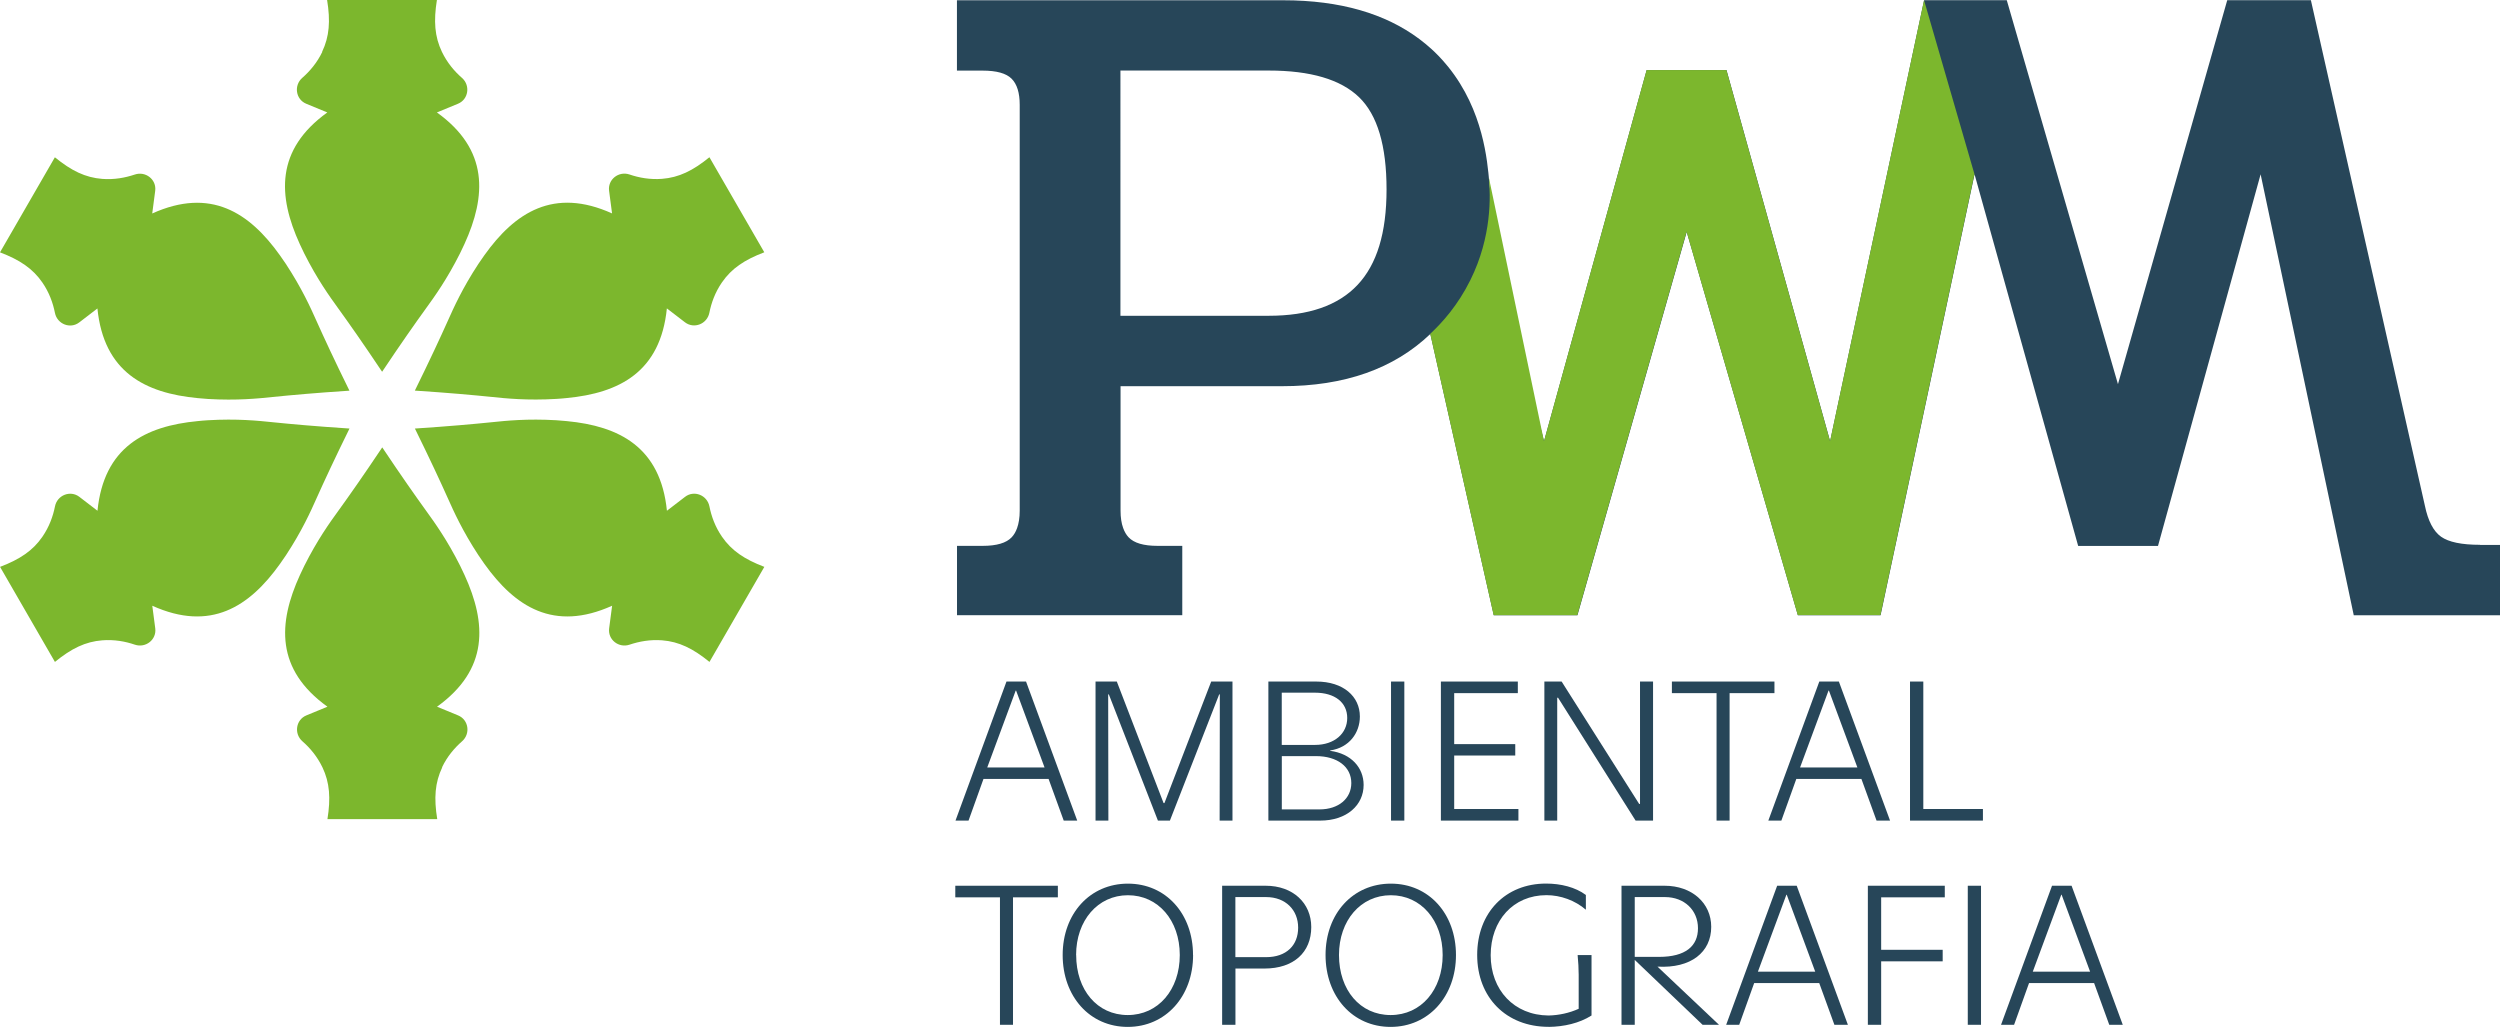
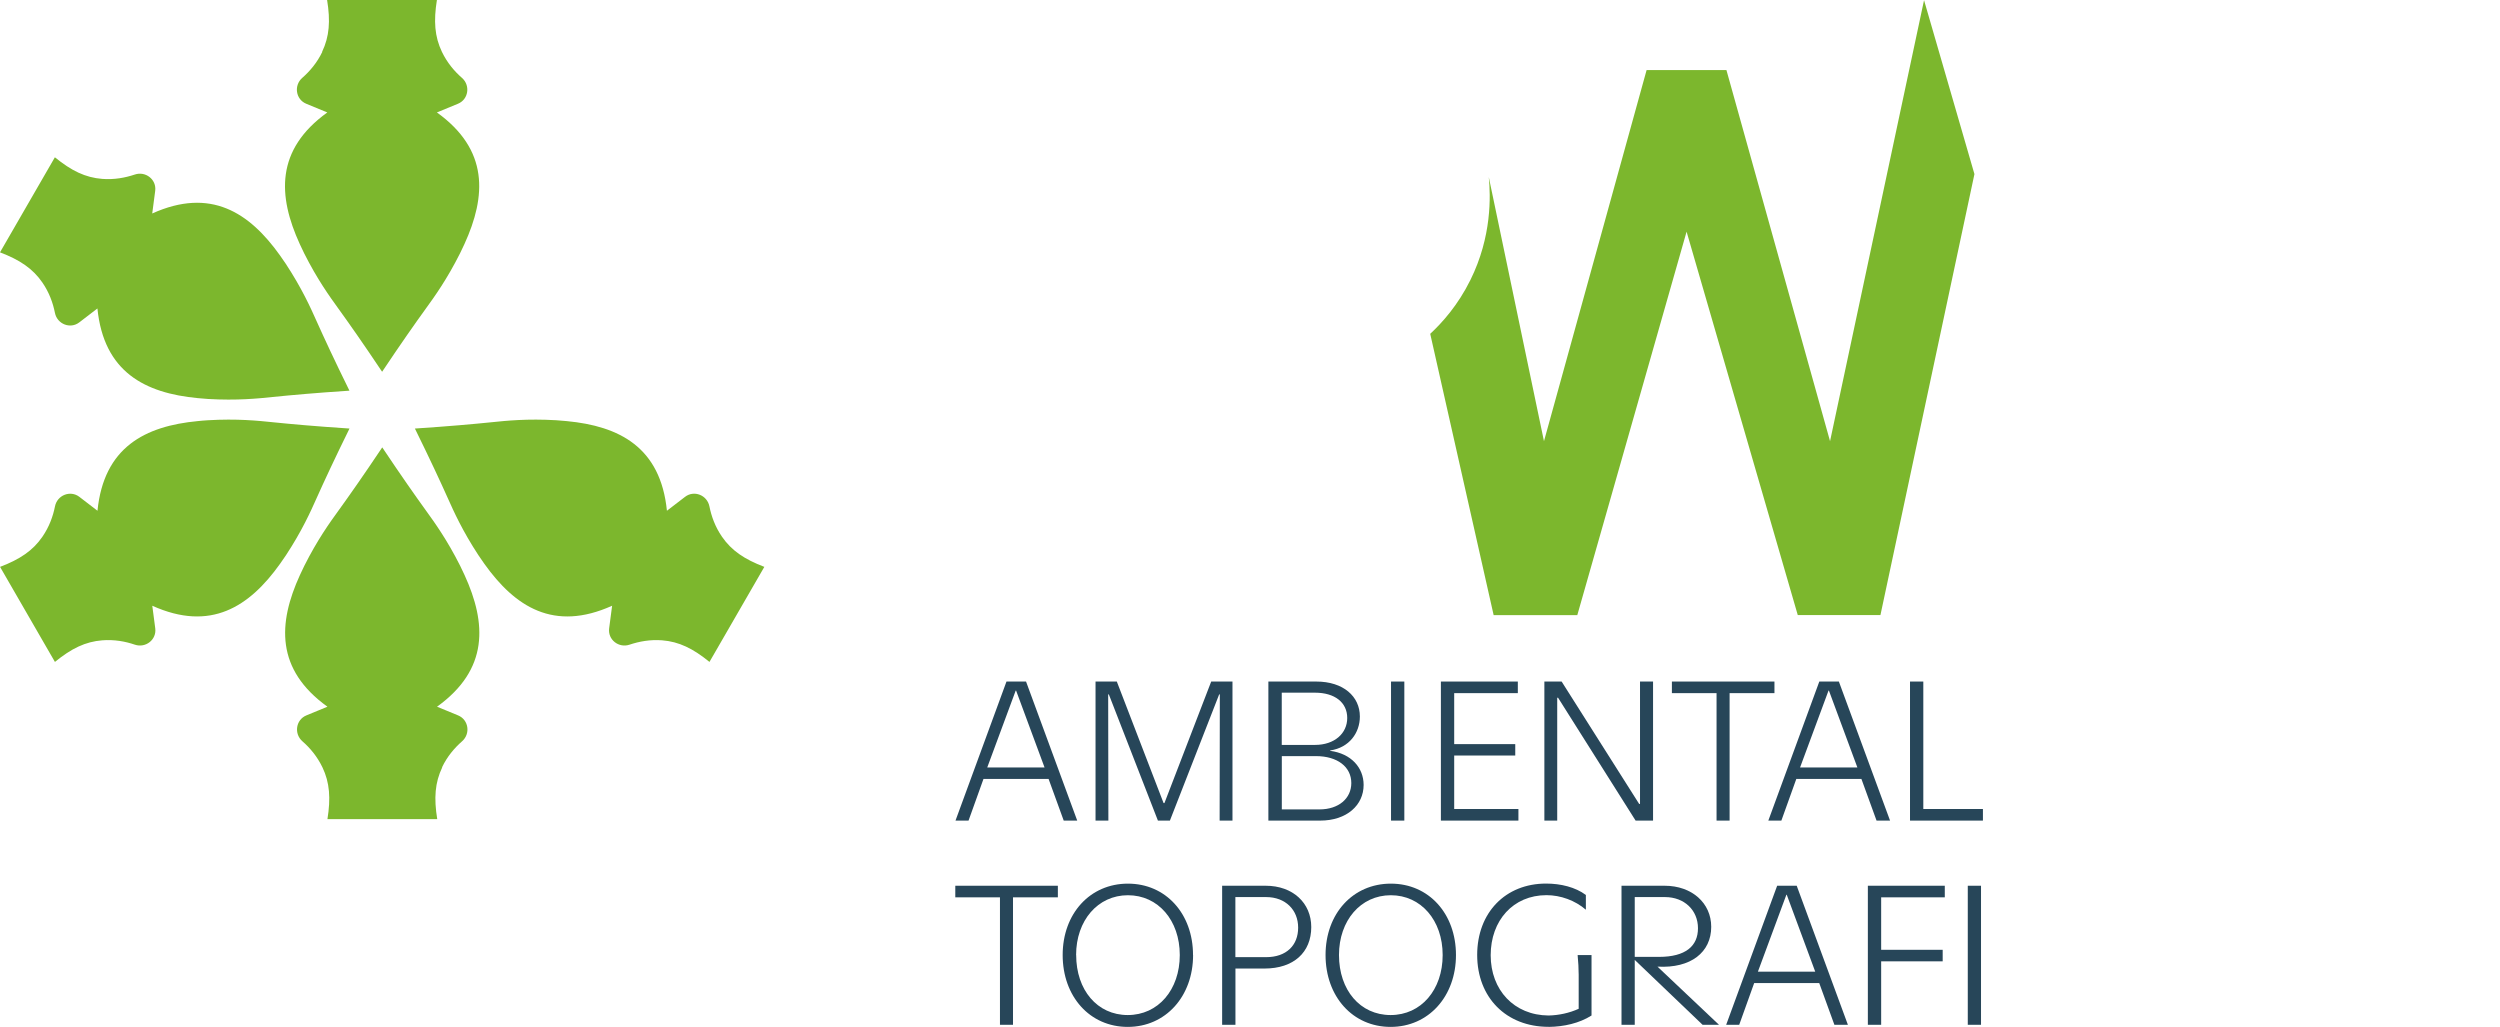
<svg xmlns="http://www.w3.org/2000/svg" id="Camada_2" data-name="Camada 2" viewBox="0 0 379.54 155.89">
  <defs>
    <style> .cls-1 { fill: #274659; } .cls-1, .cls-2 { stroke-width: 0px; } .cls-2 { fill: #7cb72d; } </style>
  </defs>
  <g id="Logo_Ambiental_e_Topografia" data-name="Logo Ambiental e Topografia">
    <g>
      <g>
        <path class="cls-2" d="M67.11,116.49c.78-1.64,1.88-2.93,3.04-3.95,1.31-1.15,1-3.27-.6-3.93-1-.42-2.04-.84-3.2-1.32,7.88-5.67,7.52-12.68,4.18-19.98-.2-.45-.41-.89-.67-1.41-1.98-3.94-3.87-6.56-5.17-8.36-1.62-2.24-3.78-5.31-6.66-9.62-2.88,4.31-5.04,7.38-6.66,9.62-1.3,1.79-3.19,4.42-5.17,8.36-.26.52-.46.97-.67,1.41-3.34,7.31-3.7,14.32,4.18,19.98-1.16.48-2.2.91-3.2,1.32-1.6.66-1.91,2.78-.6,3.93,1.16,1.01,2.25,2.31,3.04,3.95,1.11,2.32,1.27,4.69.76,7.87h16.67c-.52-3.19-.35-5.55.76-7.87Z" />
        <path class="cls-2" d="M15.53,97.21c1.81-.14,3.48.16,4.94.66,1.65.56,3.33-.77,3.1-2.48-.14-1.08-.29-2.19-.45-3.43,8.84,3.99,14.74.17,19.4-6.37.29-.4.57-.8.89-1.29,2.42-3.68,3.75-6.64,4.65-8.66,1.13-2.52,2.71-5.93,5-10.58-5.17-.34-8.91-.68-11.66-.96-2.2-.23-5.42-.56-9.82-.3-.58.03-1.07.08-1.56.13-8,.76-14.25,3.96-15.22,13.61-1-.77-1.89-1.45-2.75-2.11-1.37-1.05-3.36-.26-3.7,1.44-.3,1.51-.87,3.1-1.9,4.6-1.45,2.12-3.42,3.44-6.44,4.59l8.33,14.43c2.5-2.04,4.63-3.08,7.19-3.28Z" />
        <path class="cls-2" d="M6.44,42.9c1.03,1.5,1.6,3.09,1.9,4.6.34,1.7,2.33,2.5,3.7,1.44.86-.66,1.75-1.34,2.75-2.11.97,9.65,7.22,12.85,15.22,13.61.49.05.97.09,1.56.13,4.4.26,7.62-.07,9.82-.3,2.75-.28,6.49-.62,11.66-.96-2.29-4.65-3.87-8.06-5-10.58-.9-2.02-2.23-4.97-4.65-8.66-.32-.49-.6-.89-.89-1.29-4.66-6.54-10.55-10.36-19.4-6.37.16-1.25.31-2.36.45-3.43.23-1.72-1.46-3.04-3.1-2.48-1.46.49-3.13.8-4.94.66-2.56-.2-4.69-1.24-7.19-3.28L0,38.31c3.02,1.15,4.98,2.47,6.44,4.59Z" />
        <path class="cls-2" d="M48.93,7.87c-.78,1.64-1.88,2.93-3.04,3.95-1.31,1.15-1,3.27.6,3.93,1,.42,2.04.84,3.2,1.32-7.88,5.67-7.52,12.68-4.18,19.98.2.45.41.89.67,1.41,1.98,3.94,3.87,6.56,5.17,8.36,1.62,2.24,3.78,5.31,6.66,9.62,2.88-4.31,5.04-7.38,6.66-9.62,1.3-1.79,3.19-4.42,5.17-8.36.26-.52.46-.97.67-1.41,3.34-7.31,3.7-14.32-4.18-19.98,1.16-.48,2.2-.91,3.2-1.32,1.6-.66,1.91-2.78.6-3.93-1.16-1.01-2.25-2.31-3.04-3.95-1.11-2.32-1.27-4.69-.76-7.87h-16.67c.52,3.19.35,5.55-.76,7.87Z" />
-         <path class="cls-2" d="M100.51,27.15c-1.81.14-3.48-.16-4.94-.66-1.65-.56-3.33.77-3.1,2.48.14,1.08.29,2.19.45,3.43-8.84-3.99-14.74-.17-19.4,6.37-.29.4-.57.8-.89,1.29-2.42,3.68-3.75,6.64-4.65,8.66-1.13,2.52-2.71,5.93-5,10.58,5.17.34,8.91.68,11.66.96,2.2.23,5.42.56,9.82.3.58-.03,1.07-.08,1.56-.13,8-.76,14.25-3.96,15.22-13.61,1,.77,1.89,1.45,2.75,2.11,1.37,1.05,3.36.26,3.7-1.44.3-1.51.87-3.1,1.9-4.6,1.45-2.12,3.42-3.44,6.44-4.59l-8.33-14.43c-2.5,2.04-4.63,3.08-7.19,3.28Z" />
        <path class="cls-2" d="M109.6,81.47c-1.03-1.5-1.6-3.09-1.9-4.6-.34-1.7-2.33-2.5-3.7-1.44-.86.66-1.75,1.34-2.75,2.11-.97-9.65-7.22-12.85-15.22-13.61-.49-.05-.97-.09-1.56-.13-4.4-.26-7.62.07-9.82.3-2.75.28-6.49.62-11.66.96,2.29,4.65,3.87,8.06,5,10.58.9,2.02,2.23,4.97,4.65,8.66.32.49.6.89.89,1.29,4.66,6.54,10.55,10.36,19.4,6.37-.16,1.25-.31,2.36-.45,3.43-.23,1.72,1.46,3.04,3.1,2.48,1.46-.49,3.13-.8,4.94-.66,2.56.2,4.69,1.24,7.19,3.28l8.33-14.43c-3.02-1.15-4.98-2.47-6.44-4.59Z" />
      </g>
      <g>
-         <path class="cls-1" d="M376.51,82.71c-2.79,0-4.76-.41-5.92-1.23-1.15-.82-1.97-2.38-2.45-4.69L350.83.03h-12.7l-16.59,58.29L304.66.03h-12.55c-4.75,22.32-9.51,44.63-14.27,66.95l-15.73-56.34h-12.12l-15.58,56.34c-4.76-18.23-7.52-31.05-8.32-39.42-.29-2.99-.84-10.75-6.25-17.44-1.08-1.34-2.06-2.26-2.49-2.65-4.8-4.38-11.24-6.82-19.3-7.33-1.06-.07-2.16-.1-3.28-.1h-49.49v10.68h3.9c2.12,0,3.58.41,4.4,1.23.82.82,1.23,2.14,1.23,3.97v61.61c0,1.04-.14,1.92-.4,2.65-.2.55-.47,1.02-.82,1.39-.82.87-2.29,1.3-4.4,1.3h-3.9v10.53h34.2v-10.53h-3.75c-2.12,0-3.58-.43-4.4-1.3-.36-.38-.63-.86-.83-1.42-.26-.72-.39-1.59-.39-2.62v-18.9h24.53c9.48,0,16.98-2.65,22.5-7.93l9.63,42.71h12.7l16.59-58.21,16.88,58.21h12.55c4.76-22.32,9.51-44.63,14.27-66.95l15.73,56.42h12.12l15.58-56.42,14.14,66.95h22.22v-10.68h-3.03ZM206.1,43.25c-2.94,3.13-7.43,4.69-13.49,4.69h-22.51V10.71h22.51c6.35,0,10.92,1.35,13.71,4.04,2.79,2.69,4.18,7.36,4.18,14s-1.47,11.38-4.4,14.5Z" />
        <path class="cls-2" d="M239.46,93.39h-12.7c-3.21-14.24-6.42-28.47-9.63-42.71,1.8-1.67,4.21-4.34,6.1-8.17,3.27-6.6,3.07-12.77,2.79-15.63,2.79,13.37,5.59,26.73,8.38,40.1,5.19-18.78,10.39-37.56,15.58-56.34h12.12c5.24,18.78,10.48,37.56,15.73,56.34,4.76-22.32,9.51-44.63,14.27-66.95,2.55,8.8,5.1,17.6,7.65,26.4-4.76,22.32-9.51,44.63-14.27,66.95h-12.55c-5.63-19.4-11.25-38.81-16.88-58.21-5.53,19.4-11.06,38.81-16.59,58.21Z" />
      </g>
      <g>
        <path class="cls-1" d="M155.77,103.47l7.77,21.11h-2.05l-2.3-6.33h-9.88l-2.27,6.33h-1.98l7.74-21.11h2.97ZM154.2,104.84l-4.32,11.67h8.7l-4.32-11.67h-.06Z" />
        <path class="cls-1" d="M176.65,121.92h.13l7.1-18.45h3.23v21.11h-1.95l.03-19.16h-.1l-7.48,19.16h-1.82l-7.45-19.16h-.1l.03,19.16h-1.95v-21.11h3.23l7.1,18.45Z" />
        <path class="cls-1" d="M199.83,103.47c4.12,0,6.62,2.27,6.62,5.31,0,2.46-1.6,4.73-4.51,5.15v.06c3.2.42,5.08,2.56,5.08,5.18,0,3.04-2.53,5.41-6.59,5.41h-7.87v-21.11h7.26ZM194.59,113.09h5.05c2.94,0,4.89-1.73,4.89-4.09s-1.89-3.84-4.89-3.84h-5.05v7.93ZM194.59,122.88h5.73c2.91,0,4.83-1.66,4.83-4,0-2.46-2.11-4.09-5.37-4.09h-5.18v8.09Z" />
        <path class="cls-1" d="M213.2,103.47v21.11h-2.02v-21.11h2.02Z" />
        <path class="cls-1" d="M230.43,103.47v1.76h-9.66v7.74h9.27v1.73h-9.27v8.12h9.75v1.76h-11.77v-21.11h11.67Z" />
        <path class="cls-1" d="M250.96,103.47v21.11h-2.65l-11.77-18.65h-.13v18.65h-1.95v-21.11h2.62l11.77,18.58h.13v-18.58h1.98Z" />
        <path class="cls-1" d="M253.81,103.47h15.58v1.76h-6.81v19.35h-1.98v-19.35h-6.78v-1.76Z" />
        <path class="cls-1" d="M279.17,103.47l7.77,21.11h-2.05l-2.3-6.33h-9.88l-2.27,6.33h-1.98l7.74-21.11h2.97ZM277.6,104.84l-4.32,11.67h8.7l-4.32-11.67h-.06Z" />
        <path class="cls-1" d="M289.97,103.47h2.02v19.35h9.05v1.76h-11.07v-21.11Z" />
        <path class="cls-1" d="M145.02,134.47h15.58v1.76h-6.81v19.35h-1.98v-19.35h-6.78v-1.76Z" />
-         <path class="cls-1" d="M181.13,144.99c0,6.27-4.16,10.91-9.92,10.91s-9.88-4.61-9.88-10.91,4.16-10.84,9.91-10.84,9.88,4.57,9.88,10.84ZM163.38,144.99c0,5.31,3.2,9.11,7.83,9.11s7.9-3.84,7.9-9.11-3.29-9.08-7.87-9.08-7.87,3.84-7.87,9.08Z" />
+         <path class="cls-1" d="M181.13,144.99c0,6.27-4.16,10.91-9.92,10.91s-9.88-4.61-9.88-10.91,4.16-10.84,9.91-10.84,9.88,4.57,9.88,10.84M163.38,144.99c0,5.31,3.2,9.11,7.83,9.11s7.9-3.84,7.9-9.11-3.29-9.08-7.87-9.08-7.87,3.84-7.87,9.08Z" />
        <path class="cls-1" d="M185.54,155.58v-21.11h6.62c4.12,0,6.91,2.62,6.91,6.27,0,3.84-2.66,6.3-7.1,6.3h-4.41v8.54h-2.02ZM187.55,136.19v9.12h4.67c3.07,0,4.86-1.79,4.86-4.48s-1.92-4.64-4.86-4.64h-4.67Z" />
        <path class="cls-1" d="M221.04,144.99c0,6.27-4.16,10.91-9.92,10.91s-9.88-4.61-9.88-10.91,4.16-10.84,9.92-10.84,9.88,4.57,9.88,10.84ZM203.28,144.99c0,5.31,3.2,9.11,7.84,9.11s7.9-3.84,7.9-9.11-3.29-9.08-7.87-9.08-7.87,3.84-7.87,9.08Z" />
        <path class="cls-1" d="M235.1,155.89c-6.46,0-10.84-4.48-10.84-10.91s4.29-10.84,10.46-10.84c2.21,0,4.45.54,6.04,1.73v2.24c-1.63-1.41-3.84-2.21-5.98-2.21-5.05,0-8.47,3.84-8.47,9.12s3.55,9.11,8.79,9.15c1.54-.03,3.17-.38,4.57-1.02v-5.15c0-.93-.06-1.98-.16-3.01h2.11v9.18c-1.86,1.18-4.19,1.7-6.52,1.73Z" />
        <path class="cls-1" d="M252.72,134.47c4.13,0,7.07,2.62,7.07,6.24,0,3.84-3.07,6.33-8.16,6.04l9.34,8.83h-2.49l-10.3-9.85v9.85h-2.01v-21.11h6.56ZM252.75,136.19h-4.57v9.08h3.68c4.03,0,5.92-1.63,5.92-4.35s-2.05-4.73-5.02-4.73Z" />
        <path class="cls-1" d="M272.77,134.47l7.77,21.11h-2.05l-2.3-6.33h-9.88l-2.27,6.33h-1.98l7.74-21.11h2.97ZM271.2,135.84l-4.32,11.67h8.7l-4.32-11.67h-.06Z" />
        <path class="cls-1" d="M283.58,134.47h11.67v1.76h-9.66v7.96h9.34v1.76h-9.34v9.63h-2.02v-21.11Z" />
        <path class="cls-1" d="M300.75,134.47v21.11h-2.01v-21.11h2.01Z" />
-         <path class="cls-1" d="M314.5,134.47l7.77,21.11h-2.05l-2.3-6.33h-9.88l-2.27,6.33h-1.98l7.74-21.11h2.97ZM312.93,135.84l-4.32,11.67h8.7l-4.32-11.67h-.06Z" />
      </g>
    </g>
  </g>
</svg>